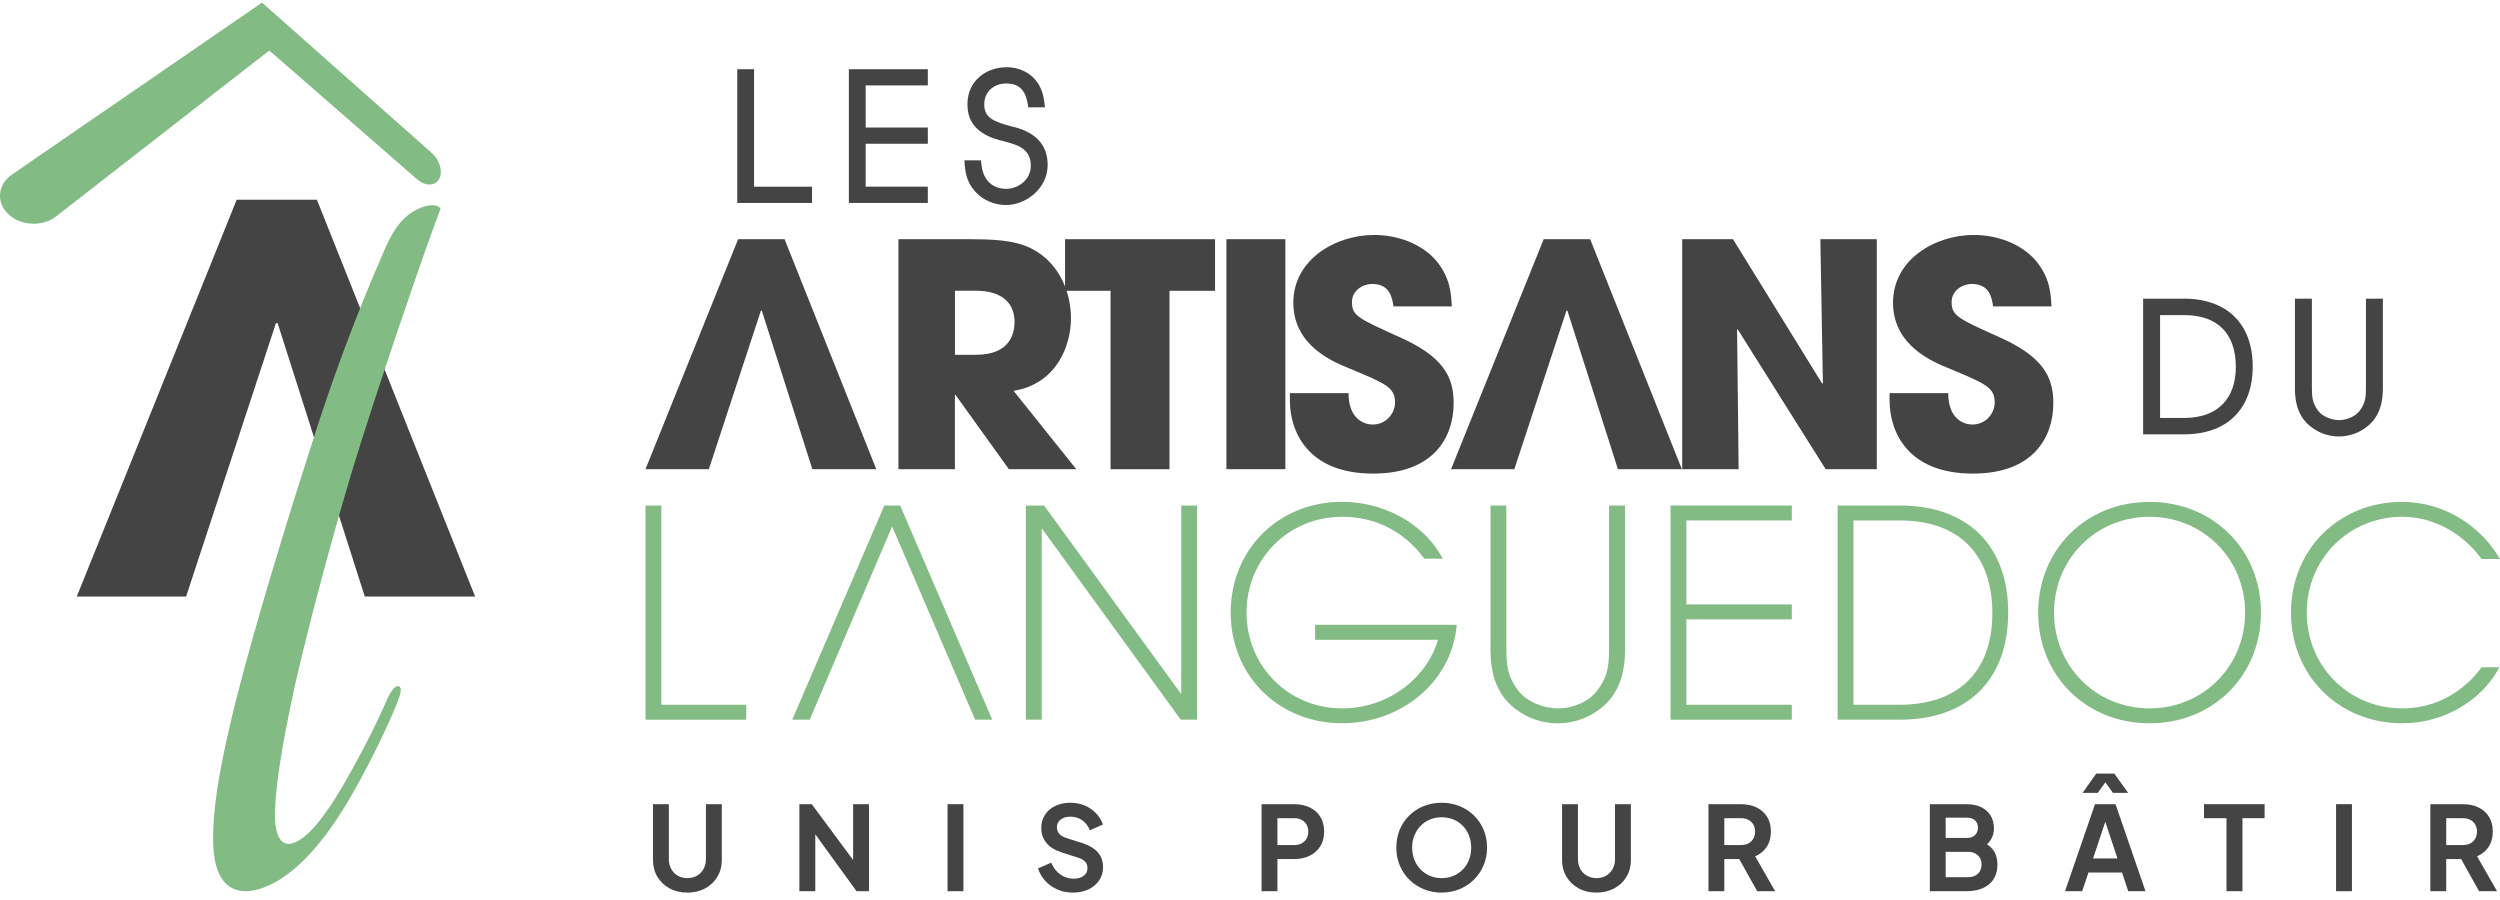
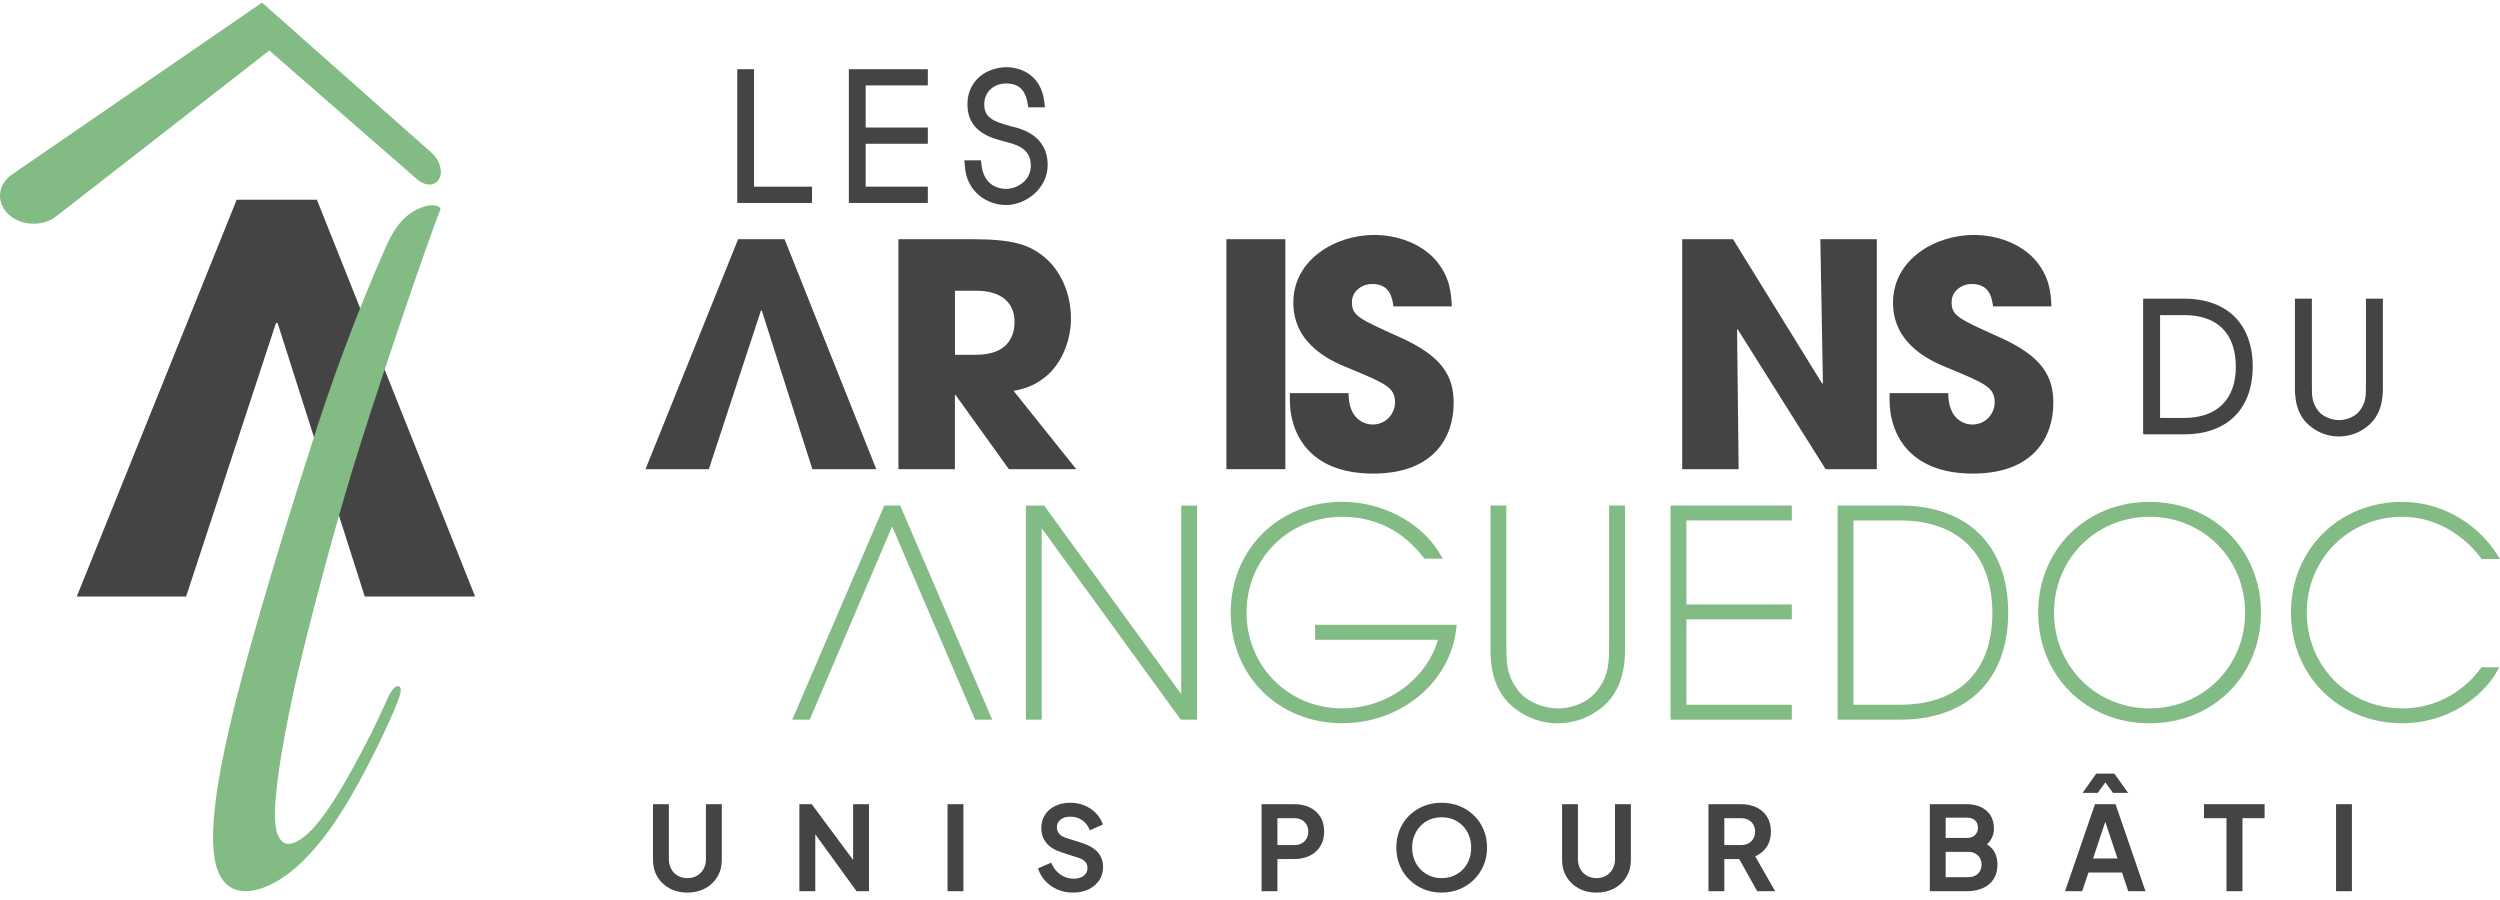
<svg xmlns="http://www.w3.org/2000/svg" width="250" height="90" viewBox="0 0 250 90" fill="none">
  <path d="M26.201 0.26L43.171 15.291C43.369 15.466 43.537 15.671 43.679 15.885C43.816 16.099 43.919 16.333 43.99 16.566C44.058 16.8 44.091 17.034 44.081 17.254C44.071 17.475 44.02 17.689 43.922 17.874C43.867 17.978 43.799 18.069 43.725 18.147C43.65 18.221 43.563 18.286 43.469 18.332C43.372 18.38 43.275 18.413 43.165 18.436C43.058 18.455 42.944 18.462 42.828 18.448C42.737 18.442 42.647 18.423 42.556 18.4C42.462 18.374 42.365 18.338 42.271 18.296C42.174 18.254 42.08 18.199 41.986 18.137C41.892 18.075 41.798 18.004 41.708 17.926L26.93 5.05L5.618 21.635C5.453 21.765 5.275 21.875 5.09 21.97C4.902 22.067 4.708 22.141 4.507 22.203C4.306 22.265 4.096 22.31 3.885 22.336C3.672 22.365 3.458 22.375 3.244 22.369C3.024 22.362 2.804 22.336 2.59 22.297C2.373 22.255 2.163 22.193 1.956 22.116C1.752 22.038 1.554 21.94 1.37 21.827C1.182 21.713 1.01 21.58 0.848 21.427C0.531 21.129 0.301 20.791 0.165 20.441C0.026 20.087 -0.026 19.721 0.01 19.354C0.042 18.991 0.162 18.64 0.363 18.316C0.56 17.994 0.842 17.696 1.198 17.452L26.201 0.26Z" fill="#82BB83" />
  <path d="M27.759 32.305H27.597L18.611 59.655H7.677L23.669 19.971H31.689L47.513 59.655H36.478L27.759 32.305Z" fill="#454444" />
  <path d="M81.204 18.669H75.405V6.922H73.728V20.295H81.204V18.669Z" fill="#454444" />
  <path d="M84.885 20.295H92.783V18.666H86.566V14.376H92.783V12.753H86.566V8.541H92.783V6.922H84.885V20.295Z" fill="#454444" />
  <path d="M101.415 12.701L101.334 13.016V13.023H101.331L101.412 12.708L101.272 12.672C99.255 12.156 98.413 11.731 98.426 10.41C98.426 9.213 99.352 8.347 100.628 8.347C101.829 8.347 102.503 8.953 102.746 10.251L102.833 10.735H104.497L104.41 10.066C104.086 7.597 102.189 6.721 100.664 6.721C99.524 6.721 98.459 7.143 97.74 7.879C97.07 8.561 96.726 9.469 96.746 10.492C96.746 13.234 99.304 13.86 100.389 14.126L100.486 14.155C101.703 14.48 103.082 14.843 103.082 16.576C103.082 18.004 101.791 18.887 100.596 18.887C100.091 18.887 98.43 18.718 98.158 16.55L98.093 16.031H96.438L96.49 16.66C96.668 19.182 98.701 20.503 100.618 20.503C102.535 20.503 104.766 18.896 104.766 16.501C104.766 14.551 103.639 13.273 101.415 12.701Z" fill="#454444" />
  <path d="M218.417 29.868H214.315V43.433H218.417C222.711 43.433 225.272 40.898 225.272 36.65C225.272 32.403 222.708 29.868 218.417 29.868ZM223.582 36.686C223.582 39.934 221.701 41.794 218.417 41.794H216.008V31.51H218.417C221.746 31.51 223.582 33.347 223.582 36.686Z" fill="#454444" />
  <path d="M236.595 29.868V38.49C236.595 39.633 236.595 40.259 235.944 41.106C235.543 41.632 234.688 42.011 233.914 42.011C233.14 42.011 232.234 41.632 231.835 41.102C231.188 40.259 231.188 39.629 231.188 38.487V29.865H229.494V38.48C229.481 39.47 229.452 41.534 231.23 42.78C231.991 43.338 232.933 43.647 233.882 43.647C234.83 43.647 235.786 43.342 236.537 42.787C238.149 41.661 238.285 39.879 238.288 38.812V29.865H236.592L236.595 29.868Z" fill="#454444" />
  <path d="M76.185 31.066H76.091L70.885 46.918H64.548L73.812 23.92H78.458L87.628 46.918H81.236L76.182 31.066H76.185Z" fill="#454444" />
-   <path d="M156.738 31.066H156.644L151.434 46.918H145.104L154.368 23.92H159.018L168.187 46.918H161.792L156.741 31.066H156.738Z" fill="#454444" />
  <path d="M89.849 23.92H97.147C101.201 23.92 102.762 24.42 104.261 25.565C106.165 27.058 107.097 29.482 107.097 31.844C107.097 34.486 105.725 38.367 101.357 39.084L107.625 46.918H100.887L95.551 39.49H95.49V46.918H89.843V23.92H89.849ZM95.496 35.479H97.588C101.052 35.479 101.454 33.305 101.454 32.185C101.454 30.102 99.925 29.076 97.646 29.076H95.496V35.479Z" fill="#454444" />
  <path d="M128.536 23.92H122.64V46.918H128.536V23.92Z" fill="#454444" />
-   <path d="M121.506 23.92H106.505V29.08H111.054V46.921H116.95V29.08H121.506V23.92Z" fill="#454444" />
  <path d="M139.347 30.634C139.221 29.855 139.04 28.398 137.226 28.398C136.197 28.398 135.196 29.112 135.196 30.202C135.196 31.572 135.821 31.851 139.969 33.717C144.272 35.641 145.366 37.633 145.366 40.304C145.366 43.663 143.433 47.359 137.317 47.359C130.644 47.359 128.989 43.007 128.989 40.058V39.311H134.853C134.853 41.985 136.507 42.453 137.255 42.453C138.657 42.453 139.503 41.3 139.503 40.246C139.503 38.724 138.534 38.351 134.976 36.858C133.354 36.206 129.332 34.59 129.332 30.27C129.332 25.951 133.545 23.495 137.411 23.495C139.687 23.495 142.154 24.332 143.65 26.104C145.02 27.781 145.114 29.333 145.179 30.64H139.344V30.634H139.347Z" fill="#454444" />
  <path d="M168.217 23.92H173.3L182.224 38.37L182.289 38.309L182.036 23.92H187.68V46.918H182.564L173.77 32.935L173.708 32.964L173.863 46.918H168.22V23.92H168.217Z" fill="#454444" />
  <path d="M199.31 30.634C199.187 29.855 198.996 28.398 197.186 28.398C196.16 28.398 195.163 29.112 195.163 30.202C195.163 31.572 195.788 31.851 199.935 33.717C204.242 35.641 205.333 37.633 205.333 40.304C205.333 43.663 203.397 47.359 197.287 47.359C190.613 47.359 188.959 43.007 188.959 40.058V39.311H194.823C194.823 41.985 196.474 42.453 197.225 42.453C198.627 42.453 199.469 41.3 199.469 40.246C199.469 38.724 198.501 38.351 194.946 36.858C193.323 36.206 189.302 34.59 189.302 30.27C189.302 25.951 193.511 23.495 197.377 23.495C199.654 23.495 202.118 24.332 203.617 26.104C204.99 27.781 205.084 29.333 205.145 30.64H199.31V30.634Z" fill="#454444" />
  <path d="M22.973 72.616C24.404 66.356 27.704 55.167 31.006 44.938C33.082 38.263 35.63 31.39 38.625 24.595C39.47 22.716 40.448 21.473 41.96 20.821C43.126 20.318 43.906 20.535 44.058 20.882C42.799 24.037 37.43 39.697 35.057 47.599C33.092 54.222 31.081 61.693 29.585 68.118C28.516 72.982 27.632 77.629 27.487 81.131C27.487 82.091 27.493 84.016 28.613 84.363C29.679 84.593 31.126 83.143 31.919 82.114C33.082 80.65 34.209 78.791 35.284 76.812C36.676 74.287 37.638 72.359 38.547 70.315C38.813 69.653 39.392 68.436 39.894 68.634C40.228 68.767 40.079 69.38 39.681 70.377C38.891 72.369 37.084 76.172 35.196 79.463C33.619 82.205 30.572 86.959 26.732 88.611C24.404 89.61 22.555 89.169 21.768 87.034C20.677 84.197 21.71 77.977 22.976 72.612L22.973 72.616Z" fill="#82BB83" />
-   <path d="M74.621 70.474H66.135V50.556H64.551V71.967H74.621V70.474Z" fill="#82BB83" />
  <path d="M79.226 71.967H80.971L89.211 52.645L97.513 71.967H99.223L90.018 50.556H88.431L79.226 71.967Z" fill="#82BB83" />
  <path d="M118.126 69.419L104.523 50.708L104.41 50.559H102.587V71.97H104.171V52.827L118.077 71.97H119.706V50.559H118.123V69.422H118.126V69.419Z" fill="#82BB83" />
  <path d="M131.515 63.977H143.787C142.867 67.423 139.16 70.837 134.209 70.837C128.853 70.837 124.654 66.628 124.654 61.258C124.654 55.887 128.853 51.678 134.209 51.678C137.495 51.678 140.303 53.077 142.329 55.725L142.44 55.867H144.292L143.948 55.306C142.045 52.194 138.224 50.182 134.209 50.182C127.859 50.182 123.07 54.943 123.07 61.254C123.07 67.566 127.859 72.323 134.209 72.323C140.086 72.323 144.994 68.27 145.626 62.89L145.674 62.478H131.512V63.974L131.515 63.977Z" fill="#82BB83" />
  <path d="M162.492 50.556H160.909V64.334C160.909 66.314 160.909 67.508 159.698 69.085C158.895 70.137 157.334 70.841 155.812 70.841C154.29 70.841 152.649 70.133 151.846 69.085C150.635 67.508 150.635 66.317 150.635 64.334V50.556H149.051V64.331C149.025 65.879 148.98 69.105 151.697 71.003C152.866 71.86 154.306 72.334 155.76 72.334C157.214 72.334 158.681 71.86 159.843 71.01C162.57 69.101 162.524 65.879 162.498 64.334V50.556H162.492Z" fill="#82BB83" />
  <path d="M167.054 71.967H179.18V70.474H168.638V61.936H179.18V60.443H168.638V52.045H179.18V50.552H167.054V71.963V71.967Z" fill="#82BB83" />
  <path d="M189.991 50.556H183.762V71.97H189.991C196.772 71.97 200.819 67.965 200.819 61.261C200.819 54.557 196.772 50.552 189.991 50.552V50.556ZM189.991 70.474H185.342V52.045H189.991C195.865 52.045 199.236 55.423 199.236 61.316C199.236 67.209 195.784 70.474 189.991 70.474Z" fill="#82BB83" />
  <path d="M214.956 50.189C208.606 50.189 203.817 54.95 203.817 61.261C203.817 67.573 208.606 72.33 214.956 72.33C221.305 72.33 226.094 67.573 226.094 61.261C226.094 54.95 221.305 50.189 214.956 50.189ZM214.956 70.838C209.597 70.838 205.401 66.632 205.401 61.258C205.401 55.884 209.6 51.678 214.956 51.678C220.311 51.678 224.511 55.887 224.511 61.258C224.511 66.629 220.311 70.838 214.956 70.838Z" fill="#82BB83" />
  <path d="M248.035 66.885C247.358 67.81 244.81 70.837 240.231 70.837C234.876 70.837 230.676 66.628 230.676 61.258C230.676 55.887 234.876 51.678 240.231 51.678C244.894 51.708 247.549 55.069 248.038 55.744L248.151 55.9H250L249.634 55.329C248.044 52.863 244.738 50.215 240.238 50.185C233.888 50.185 229.099 54.946 229.099 61.258C229.099 67.57 233.888 72.327 240.238 72.327C244.664 72.327 248.135 69.796 249.611 67.284L249.938 66.729H248.151L248.038 66.885H248.035Z" fill="#82BB83" />
  <path d="M68.738 89.26C68.071 89.26 67.478 89.12 66.96 88.838C66.442 88.559 66.037 88.173 65.743 87.683C65.448 87.193 65.299 86.635 65.299 86.011V80.417H66.886V85.93C66.886 86.287 66.967 86.612 67.125 86.901C67.284 87.189 67.504 87.413 67.783 87.572C68.061 87.731 68.382 87.813 68.738 87.813C69.094 87.813 69.424 87.731 69.699 87.572C69.975 87.413 70.192 87.189 70.353 86.901C70.512 86.612 70.593 86.291 70.593 85.93V80.417H72.18V86.011C72.18 86.635 72.031 87.193 71.736 87.683C71.441 88.173 71.033 88.559 70.519 88.838C70.001 89.117 69.408 89.26 68.741 89.26H68.738Z" fill="#454444" />
  <path d="M79.938 89.12V80.417H81.175L85.954 86.865L85.313 86.995V80.417H86.899V89.12H85.653L80.945 82.624L81.528 82.494V89.117H79.941L79.938 89.12Z" fill="#454444" />
  <path d="M94.754 89.12V80.417H96.341V89.12H94.754Z" fill="#454444" />
  <path d="M107.285 89.26C106.735 89.26 106.223 89.159 105.754 88.955C105.284 88.754 104.88 88.472 104.543 88.108C104.206 87.745 103.957 87.323 103.801 86.839L105.119 86.268C105.33 86.768 105.631 87.157 106.029 87.443C106.424 87.728 106.871 87.868 107.369 87.868C107.648 87.868 107.891 87.823 108.098 87.735C108.305 87.644 108.464 87.524 108.577 87.368C108.691 87.212 108.746 87.024 108.746 86.807C108.746 86.55 108.671 86.336 108.519 86.171C108.367 86.002 108.14 85.872 107.836 85.778L106.168 85.239C105.491 85.028 104.983 84.714 104.64 84.292C104.297 83.87 104.128 83.377 104.128 82.809C104.128 82.309 104.251 81.871 104.494 81.488C104.737 81.105 105.08 80.81 105.521 80.596C105.961 80.382 106.463 80.274 107.029 80.274C107.551 80.274 108.027 80.365 108.464 80.55C108.898 80.732 109.273 80.985 109.587 81.31C109.902 81.634 110.138 82.014 110.293 82.449L108.988 83.033C108.817 82.598 108.561 82.26 108.218 82.023C107.875 81.787 107.48 81.667 107.029 81.667C106.764 81.667 106.531 81.712 106.33 81.8C106.129 81.887 105.971 82.014 105.857 82.173C105.744 82.332 105.689 82.523 105.689 82.741C105.689 82.981 105.767 83.195 105.922 83.377C106.078 83.558 106.314 83.701 106.634 83.802L108.231 84.305C108.924 84.532 109.442 84.844 109.788 85.239C110.135 85.635 110.306 86.129 110.306 86.713C110.306 87.212 110.177 87.65 109.921 88.033C109.665 88.416 109.312 88.715 108.859 88.932C108.409 89.15 107.884 89.26 107.285 89.26Z" fill="#454444" />
  <path d="M126.156 89.12V80.417H129.397C129.986 80.417 130.511 80.524 130.964 80.738C131.417 80.952 131.774 81.264 132.029 81.673C132.285 82.082 132.415 82.578 132.415 83.162C132.415 83.746 132.285 84.23 132.023 84.639C131.764 85.048 131.408 85.362 130.958 85.58C130.508 85.797 129.986 85.908 129.397 85.908H127.742V89.12H126.156ZM127.742 84.506H129.42C129.708 84.506 129.957 84.451 130.164 84.337C130.375 84.224 130.537 84.068 130.653 83.863C130.77 83.662 130.828 83.428 130.828 83.162C130.828 82.896 130.77 82.653 130.653 82.455C130.537 82.257 130.375 82.101 130.164 81.988C129.954 81.874 129.705 81.819 129.42 81.819H127.742V84.506Z" fill="#454444" />
  <path d="M144.165 89.26C143.527 89.26 142.935 89.147 142.381 88.923C141.831 88.695 141.348 88.381 140.937 87.975C140.526 87.569 140.205 87.092 139.975 86.544C139.745 85.996 139.632 85.402 139.632 84.762C139.632 84.123 139.745 83.519 139.969 82.974C140.192 82.429 140.513 81.955 140.924 81.55C141.335 81.144 141.818 80.833 142.368 80.609C142.919 80.388 143.518 80.274 144.162 80.274C144.806 80.274 145.405 80.388 145.956 80.612C146.506 80.836 146.989 81.151 147.4 81.553C147.811 81.955 148.132 82.426 148.362 82.971C148.591 83.516 148.705 84.113 148.705 84.759C148.705 85.405 148.588 85.992 148.355 86.541C148.122 87.089 147.798 87.566 147.387 87.972C146.976 88.377 146.496 88.692 145.946 88.919C145.399 89.147 144.803 89.257 144.155 89.257L144.165 89.26ZM144.165 87.813C144.593 87.813 144.984 87.738 145.344 87.586C145.7 87.433 146.014 87.222 146.283 86.95C146.552 86.677 146.756 86.353 146.901 85.979C147.044 85.606 147.118 85.201 147.118 84.766C147.118 84.331 147.047 83.925 146.901 83.555C146.759 83.185 146.552 82.861 146.283 82.585C146.014 82.309 145.703 82.095 145.344 81.949C144.988 81.8 144.593 81.728 144.165 81.728C143.738 81.728 143.356 81.803 143 81.949C142.643 82.098 142.329 82.309 142.061 82.585C141.792 82.861 141.585 83.185 141.436 83.555C141.287 83.925 141.215 84.328 141.215 84.766C141.215 85.204 141.29 85.606 141.436 85.979C141.585 86.353 141.792 86.677 142.061 86.95C142.329 87.222 142.64 87.433 143 87.586C143.356 87.738 143.744 87.813 144.165 87.813Z" fill="#454444" />
  <path d="M159.646 89.26C158.979 89.26 158.386 89.12 157.868 88.838C157.35 88.559 156.945 88.173 156.651 87.683C156.356 87.193 156.207 86.635 156.207 86.011V80.417H157.794V85.93C157.794 86.287 157.875 86.612 158.033 86.901C158.192 87.189 158.412 87.413 158.691 87.572C158.969 87.731 159.29 87.813 159.646 87.813C160.002 87.813 160.332 87.731 160.607 87.572C160.883 87.413 161.1 87.189 161.261 86.901C161.42 86.612 161.501 86.291 161.501 85.93V80.417H163.088V86.011C163.088 86.635 162.939 87.193 162.644 87.683C162.349 88.173 161.941 88.559 161.427 88.838C160.908 89.117 160.316 89.26 159.649 89.26H159.646Z" fill="#454444" />
  <path d="M170.846 89.12V80.417H174.074C174.663 80.417 175.188 80.524 175.641 80.738C176.094 80.952 176.451 81.264 176.706 81.673C176.962 82.082 177.092 82.578 177.092 83.162C177.092 83.746 176.949 84.272 176.667 84.694C176.383 85.116 176 85.427 175.518 85.629L177.513 89.12H175.719L173.585 85.301L174.611 85.908H172.432V89.12H170.846ZM172.432 84.506H174.1C174.388 84.506 174.637 84.451 174.845 84.337C175.055 84.224 175.217 84.068 175.333 83.863C175.45 83.662 175.508 83.428 175.508 83.162C175.508 82.896 175.45 82.653 175.333 82.455C175.217 82.257 175.055 82.101 174.845 81.988C174.634 81.874 174.385 81.819 174.1 81.819H172.432V84.506Z" fill="#454444" />
  <path d="M192.983 89.12V80.417H196.642C197.219 80.417 197.708 80.518 198.115 80.716C198.523 80.913 198.838 81.196 199.061 81.556C199.281 81.919 199.394 82.358 199.394 82.87C199.394 83.266 199.288 83.639 199.074 83.987C198.86 84.334 198.52 84.619 198.054 84.847V84.11C198.481 84.272 198.818 84.477 199.067 84.717C199.317 84.957 199.492 85.226 199.592 85.522C199.692 85.817 199.744 86.128 199.744 86.456C199.744 87.29 199.469 87.942 198.922 88.413C198.375 88.883 197.614 89.12 196.642 89.12H192.983ZM194.567 83.792H196.723C197.05 83.792 197.309 83.698 197.504 83.506C197.698 83.315 197.795 83.068 197.795 82.763C197.795 82.458 197.698 82.218 197.504 82.04C197.309 81.861 197.05 81.77 196.723 81.77H194.567V83.792ZM194.567 87.719H196.804C197.215 87.719 197.546 87.605 197.788 87.374C198.035 87.144 198.154 86.839 198.154 86.456C198.154 86.073 198.031 85.768 197.788 85.534C197.542 85.301 197.215 85.184 196.804 85.184H194.567V87.719Z" fill="#454444" />
  <path d="M206.505 89.12L209.5 80.417H211.553L214.548 89.12H212.822L212.204 87.251H208.846L208.218 89.12H206.505ZM208.263 79.284L209.626 77.357H211.433L212.809 79.284H211.294L210.536 78.233L209.778 79.284H208.263ZM209.302 85.849H211.75L210.306 81.514H210.75L209.306 85.849H209.302Z" fill="#454444" />
  <path d="M222.649 89.12V81.819H220.399V80.417H226.46V81.819H224.246V89.12H222.649Z" fill="#454444" />
  <path d="M233.606 89.12V80.417H235.193V89.12H233.606Z" fill="#454444" />
-   <path d="M243.035 89.12V80.417H246.263C246.853 80.417 247.377 80.524 247.831 80.738C248.284 80.952 248.64 81.264 248.896 81.673C249.152 82.082 249.281 82.578 249.281 83.162C249.281 83.746 249.139 84.272 248.857 84.694C248.572 85.116 248.19 85.427 247.707 85.629L249.702 89.12H247.908L245.774 85.301L246.801 85.908H244.622V89.12H243.035ZM244.622 84.506H246.289C246.577 84.506 246.827 84.451 247.034 84.337C247.244 84.224 247.406 84.068 247.523 83.863C247.639 83.662 247.698 83.428 247.698 83.162C247.698 82.896 247.639 82.653 247.523 82.455C247.406 82.257 247.244 82.101 247.034 81.988C246.824 81.874 246.574 81.819 246.289 81.819H244.622V84.506Z" fill="#454444" />
</svg>